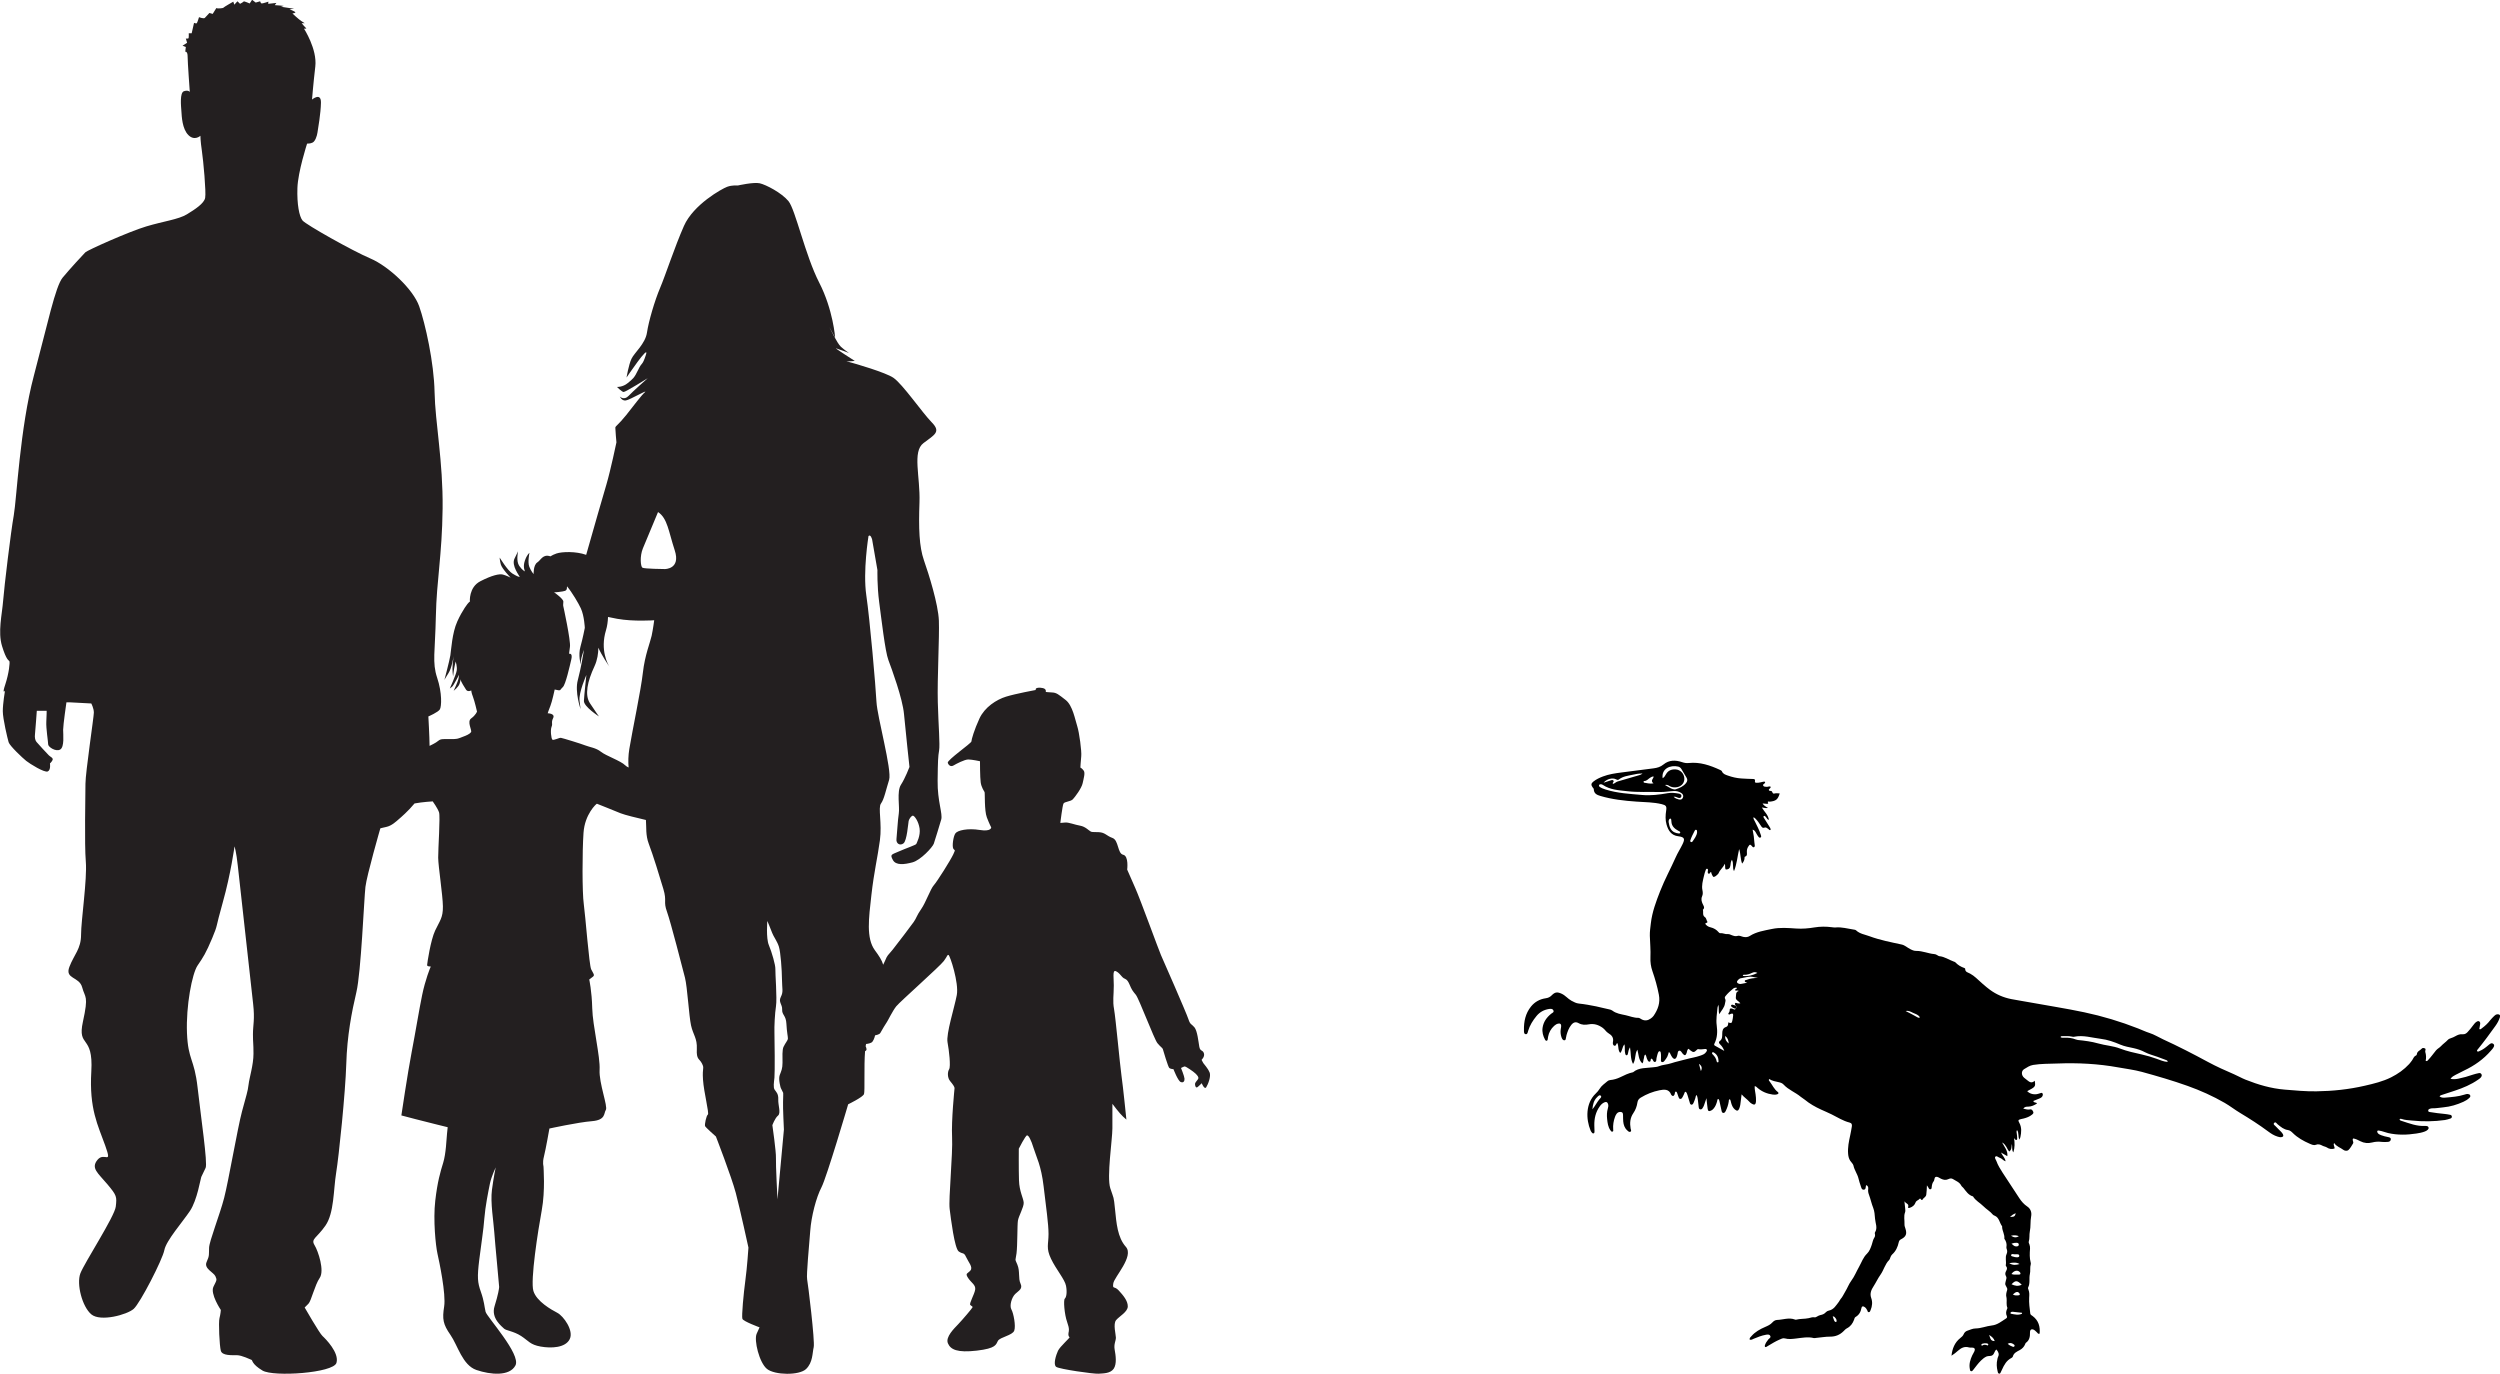
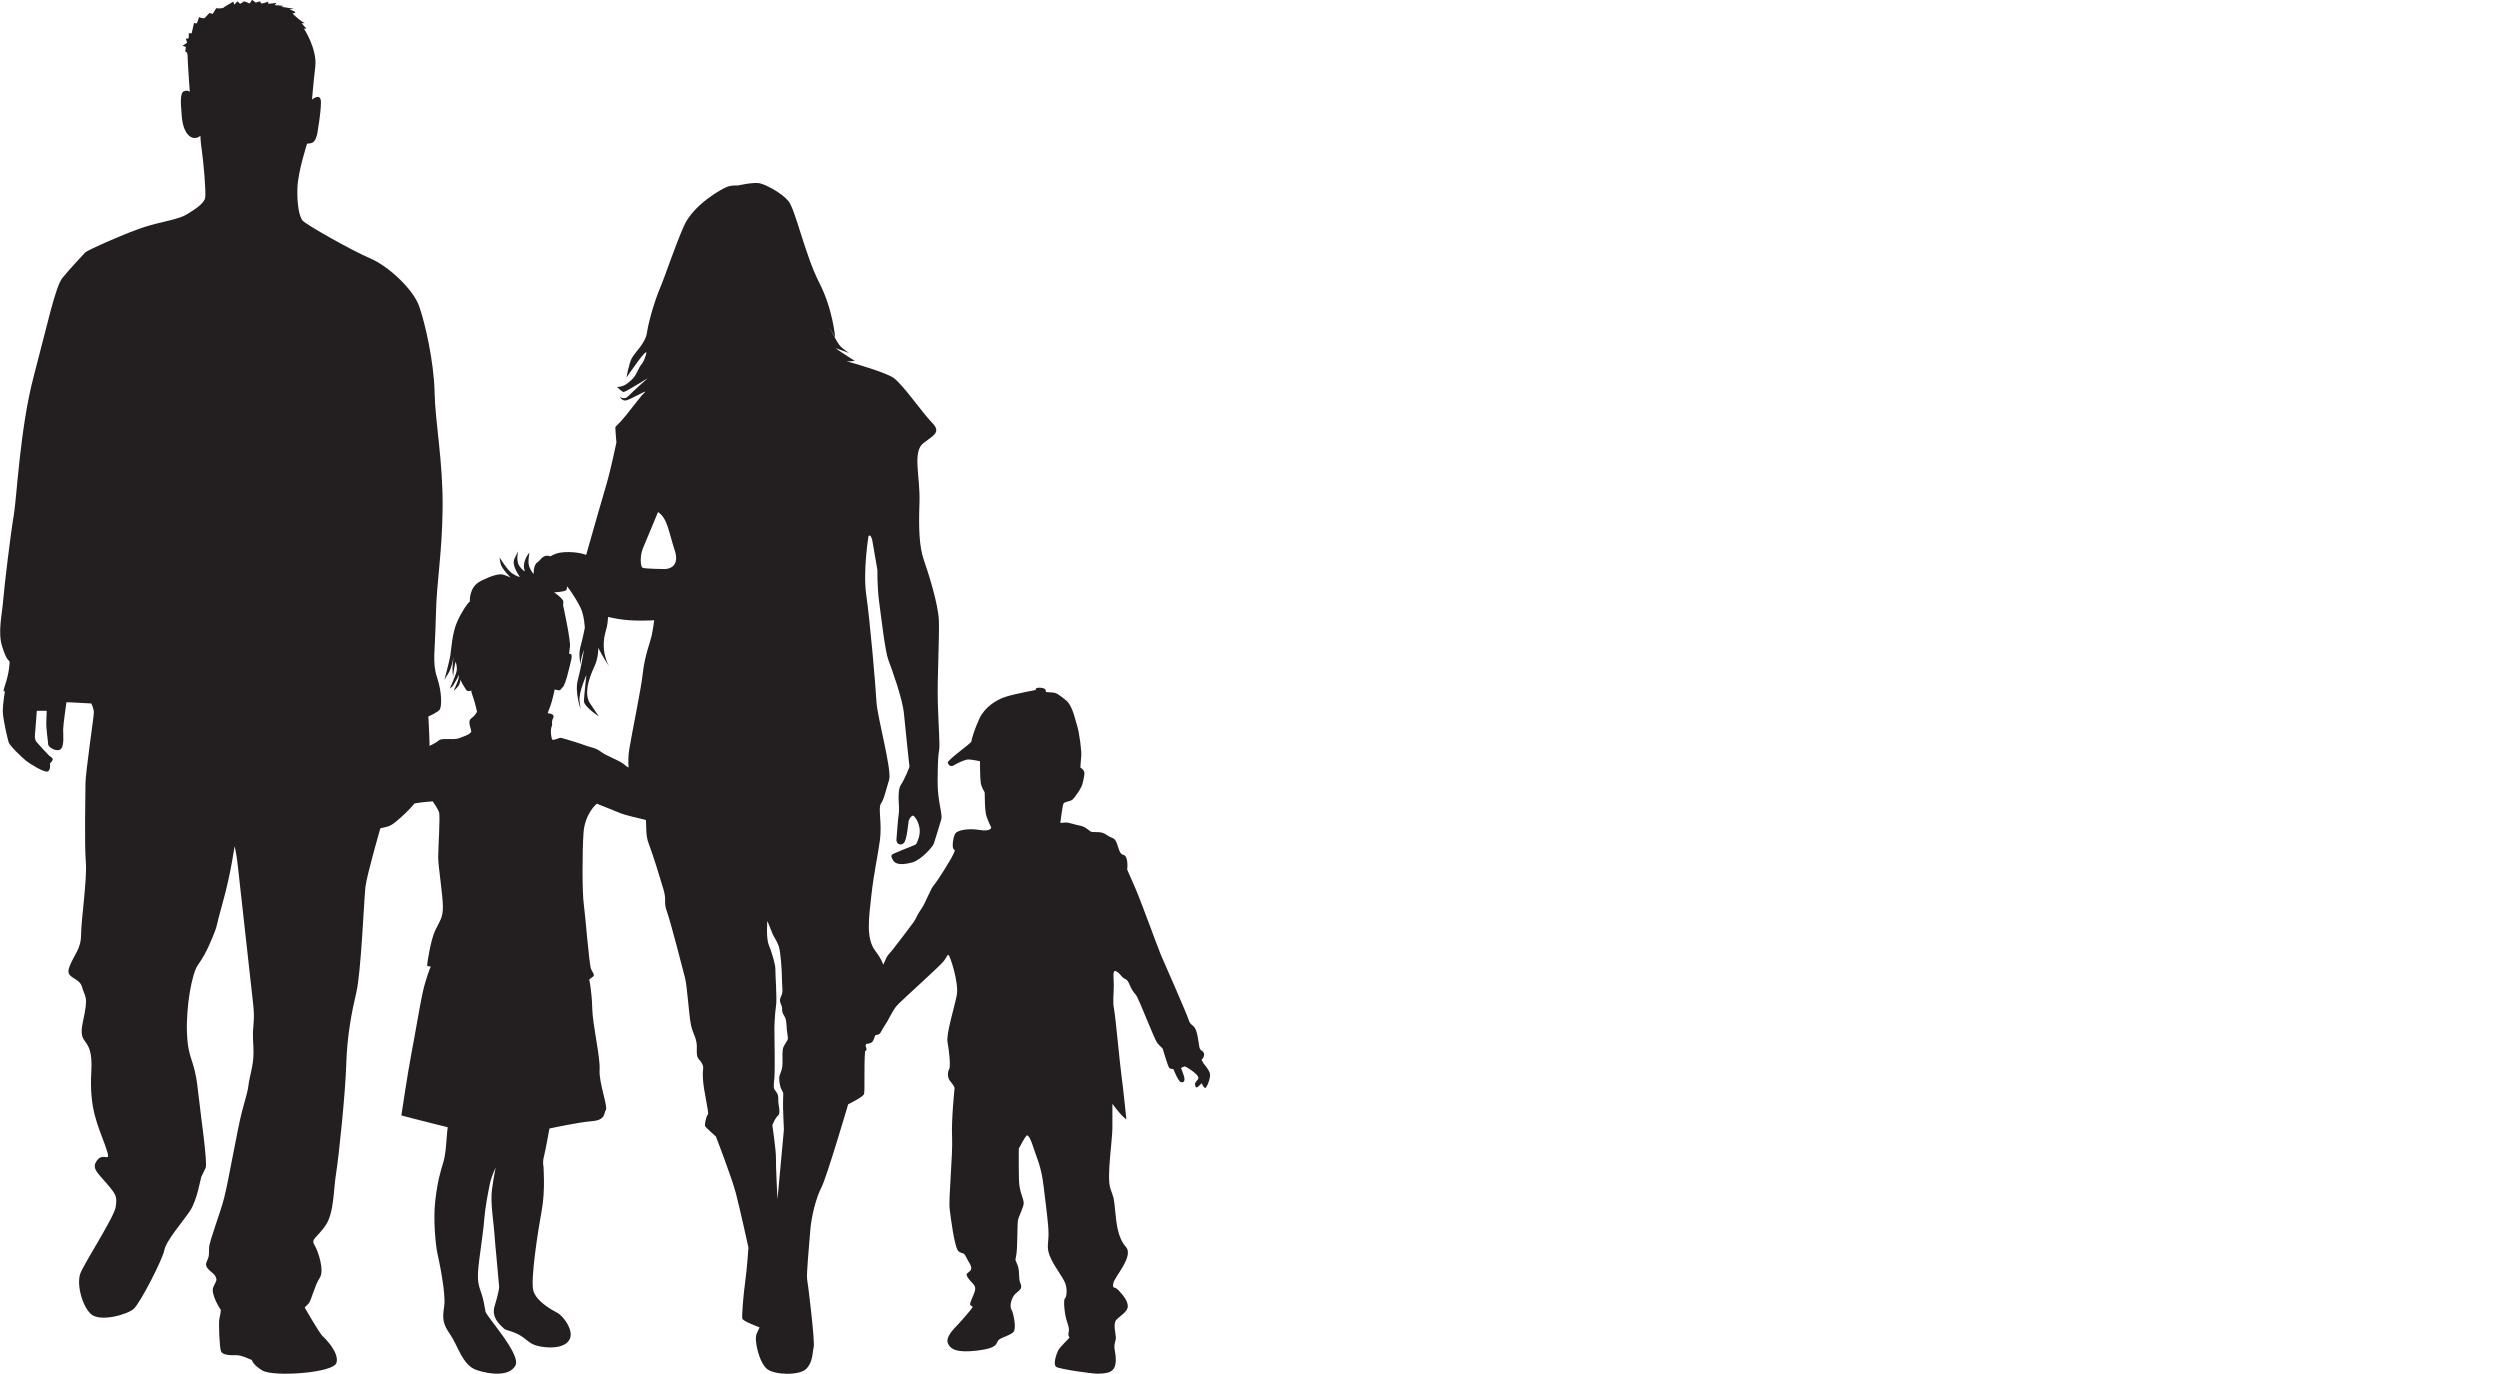
<svg xmlns="http://www.w3.org/2000/svg" id="Layer_2" viewBox="0 0 699.89 384.6">
  <defs>
    <style>.cls-1{fill:#231f20;}</style>
  </defs>
  <g id="Layer_1-2">
    <g>
      <g>
-         <path class="cls-1" d="M170.6,186.62s.04,.06,.04,.07c.03,.03,0,0-.04-.07Z" />
        <path class="cls-1" d="M338.6,300.18c-.49-1.18-1.47-2.16-1.72-2.55-.24-.39-.49-.93-.49-.93,0,0,.98-.88,.64-1.86-.34-.98-1.03-.44-1.28-1.81-.24-1.37-.54-4.46-1.37-5.44-.84-.98-1.17-.69-1.67-2.25-.49-1.57-7.1-16.66-7.7-17.98-.59-1.32-5.73-15.48-7.15-18.67-1.42-3.18-2.3-5.24-2.3-5.24,0,0,.49-3.82-1.13-4.16-1.61-.35-1.22-4.07-2.99-4.7-1.76-.64-2.01-1.52-3.82-1.62-1.81-.1-1.81,.05-2.3-.2-.49-.25-1.47-1.37-2.94-1.62-1.47-.25-3.23-.98-4.17-.88-.93,.1-1.37,.1-1.37,.1,0,0,.59-4.8,.88-5.39,.29-.59,2.01-.54,2.64-1.23,.64-.69,2.45-3.09,2.74-4.51,.3-1.42,.74-2.84,.3-3.48-.45-.64-.94-.88-.94-.88,0,0,.1-1.86,.24-3.18,.15-1.32-.54-6.61-1.13-8.43-.59-1.81-1.27-5.78-3.23-7.3-1.96-1.52-2.55-2.06-3.77-2.11-1.22-.05-1.81-.15-1.81-.15,0,0,.3-.83-.83-1.08-1.13-.25-1.91-.05-1.96,.25l-.04,.29s-5.59,1.03-8.28,1.86c-2.69,.83-5.98,2.94-7.45,6.12-1.47,3.18-2.25,5.93-2.25,6.42s-6.86,5.24-6.62,5.98c.24,.74,.88,1.18,1.62,.74,.74-.44,3.08-1.67,4.12-1.67s3.28,.49,3.28,.49c0,0,0,4.55,.2,5.93,.19,1.37,.93,2.4,1.08,2.69,.15,.3-.09,5.19,.64,7.1,.73,1.91,1.22,2.79,1.22,2.79,0,0,.1,1.27-3.23,.73-3.34-.54-6.22,.1-6.81,.98-.59,.88-.93,3.52-.59,4.21,.34,.69,.79,0,0,1.67-.79,1.67-4.51,7.59-5.44,8.62-.93,1.03-2.25,4.85-3.52,6.66-1.28,1.81-1.33,2.55-2.11,3.63-.79,1.08-4.46,5.98-5.88,7.74-1.42,1.76-1.42,1.37-2.15,3.14-.14,.34-.32,.71-.51,1.08-.35-1.25-1.2-2.53-2.31-4.03-2.5-3.39-1.72-8.98-.99-15.48,.73-6.5,1.74-10.54,2.38-15.31,.65-4.78-.57-9.12,.3-10.31,.89-1.18,1.42-3.92,2.28-6.63,.84-2.72-3.33-17.64-3.54-21.84-.21-4.2-1.84-22.98-2.84-29.78-1-6.79,.61-16.63,.61-16.63,.6-.63,1.01,.95,1.01,.95l1.49,8.58s-.11,4.39,.48,8.91c.61,4.53,1.67,13.88,2.59,16.28,.9,2.39,3.97,10.72,4.37,15.13,.4,4.41,1.53,14.79,1.53,14.79,0,0-1.17,3.11-2.39,4.99-1.22,1.89-.3,6.22-.6,8.05-.3,1.82-.49,5.8-.65,7.12-.17,1.32,1.02,1.99,1.98,1.22,.96-.77,1.3-5.65,1.43-6.27,.14-.6,.79-1.49,1.2-1.47,.41,.02,1.55,1.51,1.86,3.57,.3,2.06-.81,4.05-.92,4.34-.12,.3-2.82,1.19-4.92,2.12-2.09,.92-2.48,.79-1.64,2.37,.84,1.57,3.2,1.28,5.48,.67,2.28-.6,5.62-4.22,5.98-5.23,.36-1,1.58-5.13,2.07-6.74,.49-1.61-1.08-5.16-1-10.88,.07-5.71,.12-6.74,.41-8.46,.29-1.72-.18-6.85-.36-13.51-.18-6.65,.48-18.27,.3-22.87-.18-4.61-2.83-13.02-4.18-16.87-1.34-3.85-1.51-8.97-1.25-16.21,.25-7.24-2.07-14.2,1.11-16.6,3.18-2.4,4.95-3.13,2.33-5.81-2.64-2.68-8.16-10.72-10.74-12.48-2.1-1.45-10.51-3.94-13.12-4.62,.96,.06,2.31-.1,2.31-.1,0,0-5.75-3.66-5.25-3.53,.5,.13,3.62,1.3,3.62,1.3,0,0-1.19-.77-2.26-1.74-1.08-.98-3.21-5.47-3.21-5.47l1.6,2.94s-.54-7.79-4.47-15.44c-3.92-7.65-6.66-20.46-8.6-22.8-1.93-2.34-6.31-4.6-8.03-4.99-1.72-.39-6.16,.62-6.16,.62,0,0-1.53-.17-2.99,.37-1.45,.54-9.43,4.95-12.08,10.95-2.65,6-5.18,13.85-6.68,17.36-1.49,3.5-3.21,9.35-3.67,12.49-.46,3.15-3.55,5.65-4.34,7.35-.8,1.7-1.38,5.24-1.38,5.24,0,0,6.51-9.69,5.43-6.37-1.09,3.31-1.02,1.78-2.15,4.18-1.14,2.4-1.56,2.59-2.94,3.74-1.38,1.17-3.02,1.09-3.02,1.09,0,0,1.37,1.39,1.87,1.41,.51,.02,6.74-3.86,6.74-3.86,0,0-4.07,3.58-5.36,4.95-1.29,1.36-2.46,.18-2.46,.18,0,0,.54,1.26,1.68,1.1,1.14-.15,6.39-3.27,5.33-2.29-1.07,.97-2.94,3.53-5.22,6.39-2.29,2.85-3.01,3.02-3.04,3.53-.02,.51,.31,4.1,.31,4.1,0,0-1.6,7.69-2.81,11.81-.83,2.79-3.5,12.03-5.66,19.68-2.89-1.04-6.8-.89-8.31-.38-.68,.23-1.24,.51-1.7,.8-2.11-.73-2.65,1.03-3.66,1.69-1.16,.76-1.04,3.28-1.04,3.28,0,0-.72-.78-1.22-2.08-.5-1.31,.05-3.86,.05-3.86,0,0-.68,.41-1.29,2.2-.62,1.79,.04,2.98,.04,2.98,0,0-.67-.2-1.6-1.53-.92-1.33-.38-3.84-.35-4.02,.03-.18,0,0-.98,1.97-.97,1.97,1.47,4.95,1.45,5.09-.02,.14-.83-.13-2.11-.95-1.29-.82-3.5-4.43-3.5-4.43,0,0,0,.66,.31,1.89,.32,1.23,2.76,3.74,2.76,3.74,0,0-1.18-.61-2.17-.87-1-.25-3,.18-6.3,1.87-3.29,1.69-2.94,5.71-2.94,5.71l-.26,.19c-.27,.2-1.81,2.16-3.27,5.38-1.45,3.21-1.7,8.03-1.93,9.46-.22,1.43-1.67,6.9-1.67,6.9,0,0,.22-.48,1.16-1.94,.9-1.39,1.38-4.48,1.42-4.75,0,.1-.08,.59-.25,2.2-.21,1.86,.11,3.46,.11,3.46l.14-1.21c.15-1.2,.57-2.93,.57-2.93,0,0,.45,1.35,.31,2.46-.13,1.11-1.95,5.11-1.95,5.11,0,0,.21-.15,.65-.51,.44-.36,1.96-3.37,1.96-3.37,0,0-.1,.64-.2,1.24-.1,.6-1.33,3.28-1.33,3.28,0,0,1.3-1.02,1.63-1.91,.32-.89,.27-1.37,.27-1.37l.09,.34c.09,.35,1.01,1.96,1.5,2.65,.51,.7,1.44,.18,1.44,.18,0,0,0,.57,.47,1.77,.47,1.21,1.14,4.15,1.14,4.15,0,0-.35,.98-1.63,1.91-1.28,.93,.32,3.35-.05,3.86-.36,.51-1.28,.93-2.38,1.32-1.09,.39-1.15,.67-3.87,.61-2.73-.06-2.28,.11-3.55,.94-.36,.24-1.02,.58-1.8,.96-.02-2.66-.34-8.24-.34-8.24,0,0,2.76-1.18,3.23-1.99,.46-.82,.66-4.55-.77-8.84-1.43-4.3-.57-7.22-.36-17.23,.2-10.03,1.73-16.93,1.89-30.13,.15-13.19-2.1-24.24-2.25-32.57-.16-8.33-2.61-19.23-4.3-24.04-1.68-4.8-8.6-11.25-13.65-13.4-5.06-2.15-18.11-9.51-19.02-10.64-.92-1.13-1.58-4.55-1.43-9.1,.15-4.55,2.71-12.43,2.71-12.43,0,0,.92,.05,1.58-.31,.67-.36,1.18-1.74,1.33-2.81,.16-1.07,.92-5.32,.97-8.34,.05-3.01-2.5-.87-2.5-.87,0,0,.35-4.4,.92-9.26,.56-4.86-3.17-10.59-3.17-10.59,0,0,.82,.05,.62-.1-.21-.15-1.28-1.43-1.28-1.43h.86s-.26-.15-.97-.61c-.71-.46-2.46-2.1-2.46-2.1,0,0,.92-.16,.82-.36-.1-.21-1.63-.82-1.63-.82l1.28-.15-3.68-.56s.87-.2,.72-.25c-.15-.05-2.46-.2-2.46-.2l.46-.62-2.3,.25,.05-.61s-1.64,.56-1.9,.51c-.25-.05-.41-.61-.41-.61l-1.23,.36-1.02-.77-.67,1.02s-1.63-.72-1.68-.56c-.05,.15-1.02,.66-1.02,.66l-.72-.71s-.77,.77-.81,.92c-.06,.15-.36-.82-.36-.82,0,0-2.71,1.54-2.76,1.69-.05,.15-1.43,.26-1.58,.21-.16-.05-.41-.1-.41-.1l-1.02,1.63-.92-.26s-.97,1.07-1.28,1.38c-.3,.31-1.63-.2-1.63-.2,0,0-.46,1.53-.62,1.69-.15,.15-.77-.1-.77-.1l-.66,2.91h-.82s.06,1.33-.1,1.43c-.16,.1-.72,.05-.72,.05l.36,1.18-1.28,.82,.92,.36-.16,1.33s.66-.2,.66,1.33,.61,9.92,.61,9.92c0,0-.41-.61-1.63-.2-1.23,.41-.82,4.19-.72,5.63,.1,1.43,.21,4.91,1.95,6.65,1.74,1.74,3.37,.2,3.37,.2,0,0,0,1.43,.41,4.19,.41,2.76,1.23,11.66,.92,13.2-.3,1.54-2.76,3.17-5.11,4.6-2.35,1.43-6.54,1.94-11.35,3.38-4.81,1.43-16.47,6.65-17.08,7.26-.62,.61-4.29,4.6-6.34,7.06-2.05,2.46-4.2,12.89-8.08,27.51-3.89,14.62-4.8,34.47-5.62,39.07-.82,4.6-2.66,19.84-2.97,23.83-.31,3.99-1.53,8.8-.31,12.78,1.23,3.99,1.84,3.89,2.05,4.2,.2,.31-.11,3.37-1.12,6.44-1.03,3.07-.11,1.84-.11,1.84,0,0-.61,3.58-.61,5.73s1.33,7.67,1.63,8.69c.31,1.02,3.89,4.4,4.92,5.22,1.02,.82,5.12,3.37,6.03,2.96,.92-.41,.62-2.25,.62-2.25,0,0,.41-.31,.72-.92,.3-.61-.62-.92-1.02-1.33-.42-.41-3.07-3.27-3.48-3.78-.41-.51-.51-1.33-.41-2.15,.1-.82,.51-6.55,.51-6.55h2.76s0,1.23-.1,3.07c-.1,1.84,.52,5.63,.52,6.34s2.15,2.15,3.37,1.43c1.22-.72,.82-4.19,.82-5.53s.92-7.67,.92-7.67h1.13l5.83,.31s.72,1.33,.72,2.55-2.35,16.77-2.35,19.94-.31,16.87,.1,21.79c.41,4.91-1.33,16.47-1.33,20.46s-1.94,5.52-3.27,9c-1.33,3.48,2.76,2.66,3.58,5.73,.82,3.07,1.85,2.15,.21,9.62-1.63,7.47,2.97,3.37,2.35,13.91-.62,10.53,1.84,15.03,3.89,20.76,2.04,5.73-.21,1.64-2.15,3.99-1.94,2.35,.1,3.68,2.76,6.85,2.66,3.17,2.66,3.48,2.35,6.24-.3,2.76-8.79,15.75-9.92,18.72-1.12,2.97,.51,9.31,3.07,11.46,2.56,2.15,10.02,.1,11.86-1.53,1.84-1.64,8.08-13.81,8.59-16.47,.51-2.66,5.11-7.87,7.16-10.94,2.05-3.07,2.97-9.1,3.17-9.52,.2-.41,.61-1.32,1.22-2.55,.61-1.23-1.33-14.32-2.25-22.5-.92-8.18-2.66-7.57-2.97-15.24-.3-7.67,1.44-16.67,2.97-18.92,1.54-2.25,2.35-3.48,4.1-7.67,1.73-4.19,.71-2.05,2.96-10.02,2.25-7.98,3.28-15.65,3.28-15.65,0,0,.51,1.53,.92,5.42,.41,3.89,3.78,34.27,4.29,38.66,.51,4.4-.05,5.9-.05,8.51s.15,2.3,.15,5.45-1.15,6.67-1.38,8.67c-.23,1.99-.62,2.91-1.84,7.52-1.23,4.61-3.76,19.41-4.99,24.17-1.23,4.76-4.14,12.04-4.22,13.96-.08,1.92,.16,2.15-.69,3.99-.84,1.84,2,2.92,2.46,3.99,.45,1.08,.45,.92-.54,2.92-1,1.99,2.06,6.52,2.06,6.52,0,0-.07,1.15-.38,2.3-.31,1.15,0,7.74,.38,9.13,.39,1.38,2.99,1.23,4.45,1.23s3.84,1.23,4.14,1.31c.31,.07,0,1.15,3.07,2.99,3.07,1.84,19.87,.69,20.71-2.15,.84-2.83-3.07-6.75-3.91-7.52-.85-.76-4.99-7.98-4.99-7.98,0,0,.31-.31,1.07-1.07,.77-.77,1.77-5.22,3.14-7.21,1.38-1.99-.38-7.44-1.46-9.2-1.07-1.76,.62-1.92,3.07-5.45,2.45-3.53,2.23-10.05,2.99-14.73,.77-4.68,2.61-22.63,2.84-30.53,.23-7.9,1.53-14.57,2.83-20.09,1.31-5.52,2.15-26.16,2.53-29.46,.39-3.3,4.17-16.39,4.17-16.39,0,0,.2-.1,1.68-.41,1.49-.3,2.82-1.58,3.53-2.2,.47-.4,2.61-2.22,4.37-4.37,2.25-.42,5.09-.58,5.09-.58,0,0,1.39,1.92,1.77,3.07,.38,1.15-.26,10.2-.24,12.7,.03,2.5,1.27,10.39,1.32,13.61,.05,3.22-.89,4.06-2.17,6.78-1.28,2.72-2.21,9.08-2.25,9.64-.04,.56,1.13,.32,1.01,.49-.12,.17-1.54,3.72-2.4,7.92-.87,4.2-1.81,10.14-2.95,16.05-1.13,5.9-2.87,17.66-2.87,17.66,0,0,.27,.09,4.08,1.07,3.81,.99,8.89,2.23,8.89,2.23l-.18,1.72c-.17,1.72-.29,5.66-1.08,8.23-.79,2.56-1.6,5.27-2.22,10.64-.62,5.38,.12,12.57,.61,14.77,.5,2.2,2.43,11.34,1.88,14.84-.56,3.5-.32,4.95,1.75,7.92,2.07,2.97,3.36,8.51,7.3,9.85,3.94,1.34,9.29,1.82,10.91-1.28,1.63-3.09-8.02-13.6-8.36-15.02-.34-1.43-.38-2.94-1.32-5.59-.95-2.66-1.05-4.04-.45-8.99,.61-4.96,1.17-8.17,1.42-11.53,.26-3.36,1.13-7.65,1.55-9.71,.42-2.05,1.63-4.6,1.63-4.6,0,0-.59,2.78-1.05,6.3-.47,3.51,.46,8.9,.65,11.81,.2,2.91,1.38,14.99,1.37,15.37-.02,.38-.24,2.04-1.29,5.41-1.06,3.37,2.11,5.67,2.64,6.23,.52,.56,2.71,.72,4.81,2.09,2.1,1.37,2.49,2.42,5.47,2.95,2.99,.53,6.89,.35,8.11-2.05,1.24-2.4-1.74-6.51-3.44-7.39-1.7-.89-5.81-3.19-6.71-6.12-.9-2.93,1.29-16.92,2.33-22.56,1.04-5.64,.47-12.05,.5-12.24,.03-.18-.37-.91,.13-2.9,.51-2,1.52-7.78,1.52-7.78,0,0,7.98-1.75,11.9-2.06,3.92-.32,3.28-2.21,3.9-3.15,.62-.94-1.96-7.53-1.75-11.23,.21-3.69-1.94-12.34-2.06-17.22-.12-4.87-.84-8.06-.84-8.06,0,0,.53-.39,1.07-.82,.54-.43,.04-.89-.52-2.02-.58-1.13-1.63-15.17-2.08-18.31-.45-3.14-.44-14.7-.07-19.93,.36-5.23,3.61-8.15,3.75-8.13,.14,.02,4.83,1.95,6.61,2.66,1.21,.49,4.78,1.35,7.11,1.89,.16,2.12-.11,4.26,.79,6.64,1.19,3.12,3.04,9.14,4.09,12.67,1.05,3.53-.07,3.37,1.02,6.39,1.08,3.02,4.33,15.75,5.03,18.44,.68,2.69,1.11,10.68,1.7,13.37,.59,2.68,1.76,3.56,1.62,6.61-.15,3.06,.7,2.59,1.44,4.06,.74,1.47,.05,.92,.29,4.52,.24,3.58,1.79,9.48,1.36,9.77-.43,.28-.96,2.82-.78,3.23,.19,.42,3.03,2.91,3.03,2.91,0,0,4.36,11.25,5.57,15.81,1.2,4.56,3.54,15.29,3.54,15.29,0,0-.37,5.61-.86,9.15-.48,3.56-1.1,10.08-.83,10.8,.27,.72,4.8,2.38,4.8,2.38l-.81,1.79c-.8,1.8,.73,8.11,2.89,9.85,2.16,1.75,9.01,1.87,10.94,.03,1.93-1.85,1.75-4.51,2.14-6.12,.38-1.62-1.59-17.77-1.84-19-.24-1.24,.56-9.48,.87-13.55,.29-4.07,1.68-9.42,3.15-12.21,1.45-2.78,7.47-23.24,7.47-23.24,0,0,4.07-1.95,4.43-2.85,.29-.76-.04-7.91,.3-12.03,.26-.09,.41-.26,.41-.54,0-.21-.12-.54-.25-.83,.03-.21,.07-.4,.11-.58,0-.01,0-.03,.01-.05,.54-.06,1.45-.21,1.79-.65,.5-.64,.74-1.77,.74-1.77,0,0,1.23-.19,1.47-.68,.24-.49,1.72-2.94,1.86-3.09,.15-.15,1.57-3.09,2.59-4.36,1.03-1.28,12.25-11.22,13.33-12.69,1.08-1.47,.93-1.81,1.32-1.67,.39,.15,2.94,7.79,2.3,11.22-.64,3.43-3.04,10.88-2.59,13.23,.44,2.35,.93,6.76,.44,7.54-.49,.78-.49,2.4,.3,3.33,.78,.93,1.25,1.63,1.22,1.96-.02,.34-.92,8.97-.69,13.67,.25,4.7-1.03,17.39-.68,20.13,.34,2.74,1.37,11.07,2.54,11.91,1.17,.83,1.42,.14,2.06,1.56,.64,1.42,2.01,2.84,1.22,3.77-.78,.93-1.56,.69-.68,2.06,.88,1.37,2.21,1.96,2.01,3.28-.19,1.32-1.76,3.92-1.37,4.31,.39,.39,.68,.39,.64,.64-.05,.24-2.89,3.58-4.02,4.75-1.12,1.18-3.62,3.57-2.89,5.34,.74,1.76,2.59,2.69,8.08,2.06,5.49-.64,5.35-1.71,5.93-2.75,.59-1.03,4.07-1.52,4.56-2.84,.49-1.32-.2-4.9-.79-5.93-.59-1.03,.05-3.38,1.08-4.36,1.03-.98,2.15-1.42,1.47-2.89-.69-1.47-.1-3.43-.88-5.29-.78-1.86-.54-.88-.24-3.18,.29-2.3,.19-7.89,.39-9.16,.2-1.27,1.67-3.77,1.62-5-.05-1.23-1.23-3.14-1.32-6.27-.1-3.14-.05-8.87-.05-8.87,0,0,1.86-3.68,2.3-3.72,.44-.05,1.13,1.23,1.86,3.62,.73,2.4,2.11,4.8,2.79,10.68,.69,5.88,1.37,10.43,1.37,13.32s-.74,3.92,.69,6.91c1.42,2.99,3.87,5.78,4.21,7.59,.34,1.82,.1,3.19-.34,3.58-.44,.39-.1,4.46,.64,6.52,.74,2.06,.49,2.5,.39,3.08-.1,.59,.05,1.08,.29,1.18,.25,.1-2.69,2.64-3.23,3.82-.54,1.17-1.42,3.87-.49,4.51,.93,.64,10.49,2.01,11.85,1.91,1.37-.1,3.28-.05,4.22-1.37,.93-1.33,.58-3.77,.29-5.34-.29-1.57,.34-2.5,.34-3.38s-.83-3.82,.05-4.9c.88-1.08,3.28-2.3,3.28-3.87s-1.28-3.08-2.55-4.46c-1.27-1.37-1.76-.2-1.51-1.96,.24-1.77,5.88-7.6,3.52-10.24-2.35-2.65-2.64-6.66-3.03-10.48-.39-3.82-.3-2.79-1.33-5.93-1.03-3.14,.59-13.62,.59-16.76v-6.86s2.05,2.75,2.99,3.58l.93,.83s-.93-9.21-1.38-12.34c-.44-3.13-1.63-16.15-2.07-18.55-.44-2.4-.08-3.84-.08-6.68s-.54-4.95,1.17-3.63c.61,.47,1.18,1.37,1.62,1.62,.44,.24,.98,.24,1.62,1.76,.64,1.52,.88,1.81,1.77,2.89,.88,1.08,5.14,12.44,6.03,13.52,.88,1.08,1.42,1.32,1.52,1.67,.09,.34,1.47,5,1.81,5.29,.34,.29,1.17,.34,1.17,.34,0,0,1.23,3.23,2.01,3.58,.78,.34,1.13-.25,1.08-.93-.04-.68-.98-2.99-.98-2.99,0,0,.83-.44,1.08-.44s2.4,1.42,2.99,2.01c.59,.59,.88,.98,.78,1.37-.1,.39-.93,1.03-.93,1.56s.24,1.13,.64,.89c.39-.25,1.23-1.13,1.23-1.13,0,0,.78,1.91,1.27,1.13,.49-.78,1.42-3.04,.93-4.21ZM179.96,153.57c.88-2.18,4.26-10.22,4.26-10.22,2.66,1.75,2.94,5.44,4.68,10.73,1.73,5.3-2.79,5.23-2.79,5.23,0,0-5.74-.05-6.26-.38-.52-.33-.77-3.18,.11-5.36Zm-11.7,56.91c-1.38-1.12-3.19-1.31-4.39-1.79-1.2-.48-6.37-2.06-6.84-2.13-.46-.07-2.06,.8-2.39,.51-.33-.29-.61-2.69-.22-3.62,.39-.93-.2-1.12,.44-2.43,.63-1.31-1.53-1.33-1.53-1.33,0,0,.3-.99,.76-2.09,.46-1.11,1.2-4.57,1.2-4.57l.87,.18c.87,.19,.64-.18,1.41-.86,.77-.68,1.92-5.83,2.37-7.74,.45-1.91-.6-1.56-.6-1.56,0,0-.05-.25,.22-1.95,.27-1.7-1.89-11.53-1.89-11.53,0,0-.04-.34,.04-1.12,.08-.79-2.6-2.64-2.6-2.64,0,0,.46,.07,2.36-.23,1.15-.19,1.25-.4,1.27-1.44,1.46,1.76,3.22,4.76,3.87,6.17,.98,2.14,1.11,5.47,1.11,5.47,0,0-.56,2.93-1.22,5.28-.67,2.35,.06,4.92,.06,4.92l.06-.94c.06-.93,.91-3.34,.85-2.98-.06,.36-.8,4.97-1.7,8.31-.92,3.34,.77,8.15,.77,8.15l-.29-2.31c-.29-2.31,1.91-7.24,1.91-7.24,0,0-.62,5.66-.69,7.25-.06,1.59,4.21,4.35,4.21,4.35,0,0-1-1.38-2.52-3.7-1.52-2.32-.73-6.06,1.28-10.37,.81-1.74,1.07-3.66,1.07-5.17,.97,2.18,2.75,4.8,3.1,5.3-.42-.64-2.66-4.61-.96-10.19,.35-1.15,.52-2.41,.57-3.72,.9,.2,1.76,.37,2.53,.51,4.66,.84,10.4,.41,10.4,.41,0,0-.33,2.54-.72,4.35-.39,1.82-1.9,5.42-2.45,10.31-.54,4.88-2.93,16.11-3.8,21.38-.3,1.84-.34,3.62-.19,5.19-.36-.16-.69-.35-.96-.62-1.22-1.24-5.38-2.66-6.76-3.77Zm51.11,82.53c-.44,.98-.29,2.82-.3,4.51,0,1.68-.34,2.28-.79,3.48-.43,1.21,.29,3.55,.29,3.55l.69,1.41s.03,1.07-.04,2.53c-.07,1.45,.24,7.75,.24,7.75l-1.8,19.53s-.51-9.91-.43-11.6c.08-1.68-1-9.17-1-9.17,0,0,.7-1.96,1.58-2.68,.88-.73,0-2.91,.07-4.51,.08-1.62-.59-2.11-1.01-2.74-.44-.63-.2-2.08-.06-3.37,.14-1.3,.06-10.81,0-12.57-.06-1.77,.11-5.36,.44-7.49,.33-2.13-.24-9.29-.18-10.36,.05-1.07-.99-4.72-1.82-6.68-.83-1.96-.43-6.77-.43-6.77,0,0,1.03,2.43,1.36,3.36,.33,.93,1.43,2.37,1.88,3.85,.47,1.48,.84,6.48,.86,9.16,.02,2.69,.45,3.39-.32,4.89-.75,1.51,.44,2.02,.37,3.55-.07,1.53,1.08,1.59,1.19,3.96,.12,2.39,.44,3.62,.42,4.16-.03,.54-.75,1.27-1.18,2.24Z" />
      </g>
      <g>
-         <path d="M558.84,377.85c-.5,.45-.51,1.15-1,1.52-.52,.4-1.17,.14-1.73,.4-.59,.28-1.07,.68-1.53,1.13-.81,.79-1.45,1.71-2.15,2.59-.16,.2-.32,.46-.63,.38-.32-.08-.29-.4-.34-.65-.26-1.35,.13-2.59,.69-3.8,.19-.41,.47-.78,.63-1.19,.24-.63-.04-.97-.74-.97-.26,0-.54,.05-.78-.03-1.23-.38-2.19,.1-3.08,.89-.58,.51-1.17,1-1.85,1.42,.22-1.97,.89-3.7,2.47-4.95,.39-.31,.74-.59,.94-1.07,.19-.47,.55-.82,1.03-.98,.74-.25,1.5-.62,2.26-.63,1.6-.01,3.05-.67,4.62-.84,1.5-.15,2.73-1.17,3.99-1.98,.26-.17,.3-.41,.17-.69-.29-.62-.22-1.24,.04-1.85,.06-.14,.17-.32,.13-.42-.39-.9-.11-1.85-.23-2.76,0-.04-.02-.07-.03-.11-.21-.72-.03-1.4,.19-2.09,.24-.74-.72-1.22-.51-1.99,.08-.29,.1-.59,.2-.87,.13-.37,.19-.71-.03-1.07-.27-.46-.21-.95,.04-1.4,.25-.46,.41-.88,.02-1.34-.07-.08-.13-.22-.11-.31,.22-1.02-.23-2.09,.22-3.08,.22-.48,.24-.92,.06-1.4-.06-.17-.13-.38-.1-.55,.17-.86-.05-1.62-.54-2.32-.02-.03-.04-.07-.04-.1,.14-1.14-.58-2.11-.62-3.22,0-.07,.03-.17,0-.22-.76-.95-.77-2.43-2.1-2.97-.17-.07-.37-.14-.48-.28-.77-.94-1.84-1.53-2.67-2.37-.94-.95-2.2-1.55-2.9-2.74-1.28-.35-1.93-1.42-2.69-2.37-.18-.23-.48-.4-.6-.66-.5-.99-1.51-1.3-2.35-1.84-.4-.25-.83-.16-1.19,.01-.75,.37-1.41,.26-2.13-.09-.46-.22-.95-.65-1.45-.51-.49,.13-.3,.86-.61,1.24-.34,.42-.46,.93-.52,1.46-.03,.29,0,.68-.34,.76-.43,.1-.52-.33-.69-.61-.06-.09-.12-.18-.33-.49-.03,1.02-.08,1.82-.18,2.61-.1,.73-.86,.88-1.09,1.47-.01,.03-.14,.02-.21,.01-.24-.04-.33-.62-.58-.3-.33,.41-.93,.45-1.13,1.03-.26,.75-.85,1.21-1.6,1.47-.24,.08-.58,.07-.49-.18,.29-.76-.28-.96-.7-1.27-.11-.08-.09-.29-.31-.3,.07,.63,.16,1.26,.2,1.89,.03,.37,.1,.79-.03,1.12-.42,1.1-.11,2.22-.16,3.33-.02,.43,.12,.81,.25,1.2,.5,1.51,.19,2.3-1.22,3.02-.38,.19-.55,.44-.64,.84-.28,1.31-.81,2.49-1.83,3.4-.23,.21-.37,.47-.48,.75-.11,.28-.18,.61-.38,.81-1.16,1.17-1.5,2.82-2.41,4.1-.74,1.04-1.26,2.19-1.95,3.26-.6,.92-1.12,2-.66,3.27,.41,1.12,.3,2.29-.17,3.4-.1,.23-.18,.55-.47,.58-.35,.05-.37-.31-.47-.53-.18-.39-.42-.71-.78-.94-.42-.28-.75-.2-.84,.3-.19,1.1-.68,1.96-1.67,2.53-.26,.15-.3,.51-.41,.79-.38,1.02-.99,1.85-1.97,2.36-.38,.19-.65,.5-.94,.79-1.03,1.04-2.28,1.56-3.74,1.55-1.35-.01-2.68,.25-4.01,.36-.19,.02-.39,.09-.55,.05-1.67-.43-3.34-.08-4.98,.11-1.09,.13-2.12,.27-3.19-.03-.52-.15-1.03,.14-1.51,.35-1.07,.47-2.06,1.07-3.06,1.67-.19,.12-.38,.24-.58,.35-.14,.07-.3,.12-.4-.04-.05-.08-.06-.22-.04-.32,.18-.67,.57-1.21,1-1.74,.24-.29,.8-.5,.5-1-.27-.46-.77-.36-1.22-.28-1.19,.21-2.3,.66-3.41,1.12-.33,.14-.65,.4-1.11,.24-.11-.47,.27-.72,.51-1,1.04-1.19,2.38-1.93,3.8-2.54,.76-.33,1.5-.65,2.07-1.3,.33-.37,.79-.65,1.27-.67,1.66-.05,3.31-.75,4.98-.13,.1,.04,.23,.09,.33,.06,1.17-.31,2.39-.18,3.55-.43,.55-.12,1.06-.35,1.64-.24,.28,.05,.5-.1,.73-.23,.29-.16,.6-.34,.92-.4,.61-.11,1.12-.33,1.55-.81,.19-.21,.49-.38,.77-.43,1.45-.28,2.07-1.48,2.86-2.49,.18-.23,.28-.54,.48-.76,.56-.61,.85-1.38,1.28-2.05,.63-1.01,1.02-2.16,1.73-3.1,.9-1.21,1.42-2.59,2.15-3.86,.71-1.25,1.14-2.65,2.25-3.71,.66-.63,1.03-1.63,1.33-2.54,.22-.67,.32-1.38,.73-1.98,.15-.23,.21-.47,.17-.75-.03-.22-.12-.5-.02-.66,.81-1.26,.11-2.57,.02-3.81-.08-1.01-.15-2.14-.51-3.04-.48-1.19-.72-2.42-1.16-3.6-.21-.55-.34-1.07-.25-1.64,.08-.5-.04-.88-.49-1.14-.05,.05-.13,.1-.14,.15-.09,.46-.01,1.12-.65,1.13-.58,.01-.66-.63-.82-1.08-.23-.67-.45-1.35-.61-2.04-.3-1.28-1.15-2.34-1.42-3.65-.1-.47-.62-.89-.91-1.35-.38-.59-.52-1.22-.58-1.91-.15-1.78,.21-3.5,.59-5.23,.18-.8,.31-1.62,.45-2.43,.09-.54-.02-.96-.64-1.11-1.81-.45-3.36-1.47-5-2.28-.97-.48-1.98-.9-2.96-1.35-1.64-.75-3.2-1.63-4.59-2.78-.35-.29-.75-.5-1.09-.78-1.52-1.28-3.46-1.96-4.82-3.44-.35-.38-.79-.54-1.28-.65-.94-.22-1.91-.36-2.75-.91-.27,.34,0,.53,.14,.71,.75,.97,1.23,2.15,2.26,2.92,.32,.24,.24,.52-.16,.65-.4,.13-.81,.13-1.22,.08-1.6-.22-3.03-.79-4.27-1.86-.22-.19-.4-.45-.81-.51-.07,.79,.15,1.53,.24,2.28,.08,.63,.16,1.27,.12,1.9-.07,1.07-.42,1.24-1.33,.65-.19-.12-.37-.27-.51-.44-.64-.73-1.49-1.25-2.19-2.09-.08,.64-.18,1.28-.24,1.93-.06,.67-.15,1.35-.39,1.98-.29,.75-.65,.84-1.25,.33-.57-.48-.84-1.13-1.04-1.83-.1-.35-.13-.73-.36-1.05-.38,.12-.29,.43-.32,.66-.14,.94-.44,1.82-.86,2.66-.14,.27-.32,.55-.66,.53-.37-.03-.44-.38-.5-.66-.2-.88-.38-1.76-.58-2.63-.05-.22-.09-.44-.29-.61-.38,.03-.29,.36-.35,.58-.21,.76-.47,1.5-1.01,2.11-.2,.23-.42,.43-.7,.55-.62,.28-.88,.14-.96-.55-.11-.97-.26-1.93-.33-2.92-.23,.68-.45,1.37-.7,2.04-.1,.28-.26,.54-.42,.79-.15,.24-.39,.37-.68,.28-.24-.07-.33-.3-.36-.53-.08-.63-.16-1.26-.22-1.9-.05-.52-.12-1.03-.37-1.58-.31,.25-.25,.58-.35,.83-.15,.38-.23,.79-.42,1.16-.16,.32-.28,.8-.74,.72-.35-.06-.39-.51-.49-.83-.19-.61-.36-1.22-.55-1.83-.11-.35-.23-.7-.49-.96-.4,.07-.35,.4-.46,.61-.16,.3-.27,.62-.44,.9-.15,.25-.31,.56-.68,.5-.3-.05-.38-.33-.47-.58-.1-.28-.18-.57-.29-.85-.09-.24-.13-.52-.42-.64-.41,.15-.24,.58-.39,.85-.26,.49-.48,.54-.85,.16-.03-.03-.06-.05-.07-.09-.6-1.69-2.02-1.52-3.28-1.27-1.86,.37-3.63,1.07-5.27,2.07-.52,.32-.82,.73-.91,1.33-.16,1.09-.54,2.12-1.16,3.02-.91,1.33-1.01,2.77-.75,4.3,.05,.3,.34,.7-.08,.9-.34,.16-.63-.16-.87-.39-.74-.67-1.03-1.55-1.12-2.51-.05-.52-.03-1.05-.05-1.57-.02-.41,.04-.91-.46-1.04-.48-.13-.98,.01-1.31,.43-.2,.26-.36,.57-.47,.88-.42,1.14-.61,2.31-.52,3.53,.02,.22,.1,.49-.14,.61-.32,.15-.48-.14-.62-.34-.69-.95-.82-2.08-.94-3.2-.1-.97-.08-1.95,.2-2.9,.12-.4,.2-.8,.08-1.22-.17-.57-.46-.75-1-.53-.57,.23-1,.65-1.35,1.15-1.14,1.59-1.55,3.39-1.51,5.31,.01,.56,.04,1.12,.05,1.69,0,.22,0,.48-.27,.55-.26,.06-.41-.14-.54-.32-.11-.15-.22-.31-.29-.48-1.32-3.19-1.43-7.63,1.46-10.37,.4-.38,.78-.82,1.07-1.3,.54-.9,1.4-1.45,2.16-2.11,.23-.2,.51-.33,.82-.35,.99-.08,1.96-.39,2.79-.79,1.18-.57,2.32-1.14,3.6-1.4,1.66-1.39,3.74-1.12,5.67-1.39,.51-.07,1.02-.07,1.52-.28,1.11-.45,2.34-.45,3.48-.84,1.37-.46,2.8-.73,4.2-1.13,1.3-.37,2.64-.53,3.91-.99,.64-.23,1.29-.42,1.68-1.04,.12-.19,.29-.37,.19-.61-.11-.26-.37-.24-.58-.22-.59,.06-1.18,.18-1.78,.04-.19-.04-.34,.08-.48,.23-.72,.72-.96,.73-1.75,.13-.18-.14-.33-.3-.53-.47-.46,.3-.39,.8-.54,1.19-.28,.74-.56,.79-1.09,.2-.29-.33-.52-.93-.96-.85-.55,.1-.39,.8-.57,1.22-.06,.14-.08,.29-.13,.43-.31,.79-.76,.86-1.29,.17-.18-.23-.3-.51-.45-.78-.12-.22-.15-.5-.49-.65-.15,.46-.24,.9-.43,1.28-.2,.4-.48,.76-.75,1.12-.18,.24-.42,.49-.75,.39-.38-.11-.28-.48-.27-.77,.01-.64,.05-1.27-.07-1.91-.03-.15-.11-.3-.26-.34-.22-.05-.34,.1-.43,.28-.25,.51-.33,1.07-.48,1.61-.1,.38,.06,.97-.4,1.09-.51,.13-.53-.52-.8-.79-.05-.05-.12-.09-.18-.13-.06,.03-.15,.05-.18,.1-.18,.25,.04,.79-.46,.76-.37-.02-.46-.45-.62-.74-.21-.38-.16-.88-.51-1.28-.43,.38-.28,.88-.44,1.27-.15,.37-.02,.82-.38,1.23-1.09-1.01-1.02-2.43-1.39-3.84-.82,1.24-.37,2.72-1.22,4-.79-1.53-.54-3.06-.85-4.67-.41,.62-.44,1.2-.58,1.75-.05,.21-.1,.48-.38,.48-.28,0-.32-.27-.38-.48-.22-.8-.01-1.64-.2-2.58-.69,.7-.53,1.74-1.2,2.42-.72-.84-.37-1.93-.81-2.77-.07,.03-.11,.04-.13,.06-.22,.26-.25,.84-.74,.66-.38-.14-.43-.66-.36-.99,.26-1.23-.3-1.93-1.3-2.52-.6-.35-.95-1.04-1.54-1.46-1.18-.86-2.45-1.27-3.91-1-.97,.18-1.9,.2-2.83-.32-.83-.47-1.47-.27-2.08,.48-.67,.83-1.03,1.82-1.33,2.83-.05,.18-.05,.38-.11,.55-.12,.33-.01,.89-.46,.92-.51,.04-.71-.47-.86-.9-.24-.72-.3-1.46-.19-2.22,.05-.3,.12-.59,.12-.89,0-.54-.26-.75-.79-.66-.45,.08-.83,.32-1.17,.63-.92,.84-1.49,1.87-1.71,3.09-.04,.22-.05,.45-.09,.67-.03,.19-.11,.38-.31,.42-.21,.03-.35-.12-.44-.29-.56-1.04-.87-2.14-.7-3.34,.24-1.65,1.13-2.9,2.4-3.93,.29-.24,.87-.4,.64-.92-.23-.54-.81-.49-1.29-.41-1.38,.22-2.54,.86-3.44,1.95-1.03,1.26-1.89,2.6-2.35,4.18-.11,.38-.17,.97-.66,.92-.56-.06-.5-.71-.51-1.11-.05-2.41,.41-4.7,1.98-6.64,1.06-1.31,2.46-2.07,4.12-2.31,.67-.1,1.18-.32,1.66-.81,.95-.98,1.6-1,2.81-.45,1.04,.48,1.73,1.41,2.72,1.95,.66,.36,1.34,.72,2.07,.79,1.64,.17,3.25,.47,4.85,.79,1.23,.25,2.46,.61,3.7,.85,.29,.06,.6,.15,.83,.33,1.11,.85,2.42,1.01,3.74,1.3,1.18,.26,2.3,.76,3.55,.73,.3,0,.61,.26,.91,.42,.89,.48,1.74,.35,2.54-.22,.3-.22,.61-.46,.81-.76,1.23-1.78,1.91-3.67,1.48-5.91-.43-2.25-1.05-4.44-1.8-6.59-.44-1.25-.62-2.55-.56-3.87,.09-2.02-.11-4.04-.17-6.05-.03-1.17,.15-2.32,.28-3.47,.36-3.15,1.46-6.09,2.61-9.02,1.27-3.25,2.95-6.31,4.36-9.49,.54-1.23,1.29-2.37,1.87-3.58,.73-1.5,.71-2.06-1.18-2.3-1.95-.24-2.78-1.6-3.26-3.27-.37-1.28-.31-2.59-.11-3.9,.19-1.21-.03-1.52-1.23-1.81-2.31-.56-4.68-.55-7.03-.71-3.44-.24-6.86-.61-10.19-1.6-.95-.28-1.77-.67-1.81-1.84,0-.24-.21-.39-.34-.57-.47-.68-.43-1.1,.24-1.62,.8-.63,1.72-1.06,2.67-1.42,1.66-.63,3.4-.88,5.15-1.11,3.01-.39,6.02-.78,9.02-1.16,1.02-.13,1.94-.39,2.77-1.08,1.57-1.3,3.39-1.27,5.22-.65,.62,.21,1.19,.31,1.85,.24,3.13-.34,5.99,.65,8.77,1.93,.2,.09,.45,.22,.52,.4,.32,.77,1.02,.95,1.68,1.19,1.19,.42,2.4,.71,3.69,.8,1.11,.08,2.21,.12,3.32,.15,.37,.01,.69,.08,.56,.59-.12,.48,.24,.46,.54,.47,.61,.02,1.18-.17,1.77-.29,.18-.04,.37-.09,.52,.07,.05,.12,0,.21-.07,.31-.15,.24-.62,.34-.47,.68,.17,.38,.62,.34,.99,.37,.37,.03,.72-.24,1.1-.05,.12,.48-.5,.53-.51,.94,.12,.3,.42,.23,.67,.27,.43,.07,.25,.92,.96,.7,.44-.13,.95-.02,1.43-.02-.51,1.7-1.04,2.13-2.77,2.31-.2,.02-.82-.29-.45,.43,.06,.12-.2,.19-.34,.18-.41-.02-.81-.07-1.23-.11q.23,.55,1.5,1.25-.51,.14-1.72-.12c.7,1.21,1.79,2.06,1.98,3.46-.46-.05-.54-.48-.78-.71-.18-.17-.33-.53-.61-.36-.32,.2-.03,.47,.09,.68,.45,.73,.93,1.45,1.38,2.19,.19,.31,.45,.61,.39,1.03-.34,.17-.45-.16-.65-.29-.31-.21-.63-.53-1.01-.38-.6,.23-.81-.14-1.06-.52-.44-.65-.86-1.32-1.42-1.88-.18-.18-.33-.4-.68-.46,0,.49,.27,.82,.44,1.17,.58,1.18,1.2,2.34,1.59,3.59,.09,.29,.34,.72-.06,.9-.36,.16-.57-.26-.76-.52-.2-.27-.34-.58-.51-.87-.19-.31-.34-.66-.91-.84,.26,1.28,.44,2.45,.5,3.63,0,.15,.05,.3,.06,.44,.02,.29,.16,.66-.14,.83-.36,.21-.49-.2-.7-.38-.48-.43-.5-.4-.89,.17-.34,.49-.46,.99-.44,1.57,0,.48,.2,1.08-.52,1.31-.16,.05-.12,.33-.14,.52-.04,.5-.25,.92-.67,1.43-.5-1.33-.37-2.67-.83-4.08-.5,2.18-.65,4.25-1.44,6.19-.51-.96-.02-2.09-.58-3.2-.37,.6-.36,1.11-.42,1.56-.09,.8-.48,1.18-1.28,1.19-.38-.44-.06-1.02-.32-1.61-.4,1.06-1.34,1.65-1.71,2.64-.04,.1-.12,.2-.2,.27-.37,.31-.68,.72-1.19,.77-.21,.02-.63-.86-.71-1.39-.14-.01-.18,.1-.24,.18-.13,.18-.24,.43-.52,.27-.18-.1-.19-.31-.18-.5,.01-.15,.05-.3,.06-.45,.01-.15,0-.32-.16-.38-.23-.09-.37,.08-.44,.25-.23,.59-.41,1.21-.54,1.81-.29,1.3-.69,2.6-.4,3.97,.12,.55,.14,1.13-.1,1.66-.34,.76-.15,1.46,.17,2.16,.24,.52,.69,1.05,.05,1.6,.2,.68-.21,1.55,.55,2.06,.46,.31,.41,.86,.68,1.25,.11,.15,0,.3-.16,.34-.62,.15-.36,.41-.09,.67,.33,.32,.74,.51,1.19,.61,.9,.21,1.65,.67,2.24,1.37,.13,.15,.27,.28,.47,.26,.72-.08,1.37,.36,2.1,.26,.38-.05,.72,.17,1.07,.29,.53,.2,1.06,.4,1.64,.22,.59-.18,1.13,.18,1.66,.28,.7,.13,1.26,.06,1.78-.27,1.89-1.2,4.04-1.5,6.16-1.95,2.28-.48,4.56-.28,6.82-.13,1.75,.12,3.42-.03,5.12-.31,1.64-.27,3.28-.27,4.92-.05,.33,.04,.68,.09,1.01,.06,1.7-.15,3.33,.33,4.98,.58,.26,.04,.57,.07,.74,.23,1.06,1,2.49,1.17,3.77,1.65,2.91,1.08,5.97,1.66,9,2.32,.89,.19,1.55,.85,2.33,1.25,.58,.3,1.13,.56,1.79,.54,.87-.02,1.71,.2,2.55,.39,.8,.19,1.59,.43,2.42,.49,.3,.02,.58,.12,.84,.29,.19,.12,.39,.28,.59,.3,1.5,.13,2.71,1.04,4.08,1.52,.14,.05,.31,.09,.41,.19,.71,.75,1.55,1.27,2.52,1.6,.1,.03,.25,.14,.25,.21-.04,.97,.82,1.04,1.39,1.37,.59,.34,1.13,.71,1.63,1.17,1.28,1.15,2.53,2.35,3.92,3.36,1.77,1.3,3.77,2.16,5.93,2.59,1.62,.32,3.25,.56,4.87,.86,5.19,.96,10.42,1.74,15.59,2.84,5.13,1.09,10.16,2.6,15.05,4.52,1.08,.42,2.13,.93,3.23,1.28,1.33,.42,2.5,1.18,3.76,1.76,4.26,1.95,8.42,4.09,12.54,6.32,2.4,1.3,4.9,2.42,7.41,3.5,1.07,.46,2.07,1.05,3.15,1.48,3.53,1.41,7.14,2.47,10.96,2.79,2.95,.25,5.89,.52,8.86,.48,4.59-.06,9.11-.53,13.59-1.57,2.52-.58,5.03-1.18,7.37-2.35,1.89-.95,3.6-2.15,5.04-3.71,.3-.33,.56-.7,.83-1.06,.34-.47,.46-1.11,1.11-1.34,.11-.04,.2-.24,.22-.38,.09-.84,.92-1.02,1.36-1.54,.24-.28,.56-.18,.84-.09,.37,.12,.19,.42,.17,.67-.01,.11-.05,.23-.02,.33,.25,.83,.3,1.67,.11,2.49,.39,.23,.53-.05,.7-.23,.81-.83,1.46-1.79,2.2-2.68,.42-.5,.99-.74,1.41-1.21,.58-.63,1.32-1.11,1.9-1.74,.24-.26,.55-.37,.87-.48,.42-.14,.85-.31,1.23-.54,.63-.37,1.28-.63,2.02-.55,.57,.06,1-.18,1.39-.59,.6-.62,1.12-1.31,1.64-2,.25-.33,.5-.65,.85-.88,.22-.14,.46-.29,.73-.16,.32,.15,.36,.48,.32,.78-.06,.47-.17,.94-.25,1.4,.35,.19,.52-.07,.71-.21,.88-.64,1.68-1.37,2.34-2.25,.34-.44,.76-.83,1.15-1.23,.24-.25,.52-.42,.88-.45,.58-.04,.87,.26,.7,.82-.28,.9-.74,1.72-1.29,2.48-1.57,2.19-3.16,4.37-4.87,6.46-.14,.17-.34,.32-.22,.59,.26,.21,.5,.02,.73-.08,.87-.37,1.62-.94,2.33-1.55,.23-.19,.45-.4,.71-.53,.29-.15,.59-.07,.83,.16,.22,.22,.18,.48,.07,.73-.18,.42-.5,.74-.79,1.08-2.09,2.43-4.64,4.22-7.52,5.58-.81,.38-1.62,.79-2.41,1.22-.48,.26-.99,.49-1.41,1.11,.82,.15,1.5,.1,2.19-.04,1.4-.28,2.76-.67,4.11-1.14,.53-.18,1.08-.3,1.63-.42,.27-.06,.53,0,.7,.25,.2,.29,.13,.57-.05,.84-.21,.32-.53,.52-.84,.74-1.99,1.38-4.19,2.31-6.48,3.07-1.21,.4-2.42,.79-3.63,1.19-.24,.08-.51,.12-.69,.44,.54,.41,1.15,.37,1.72,.32,1.75-.16,3.51-.27,5.21-.82,.32-.1,.64-.21,.99-.18,.27,.03,.53,.1,.65,.37,.13,.28-.02,.51-.22,.7-.49,.48-1.06,.83-1.68,1.11-1.79,.81-3.65,1.37-5.61,1.55-1.01,.09-2,.29-3.02,.27-.22,0-.45,.03-.66,.1-.29,.09-.6,.22-.56,.6,.04,.34,.36,.33,.61,.37,1.3,.2,2.59,.39,3.9,.5,.56,.04,1.11,.15,1.66,.26,.23,.04,.41,.19,.45,.45,.05,.32-.16,.5-.41,.59-.5,.16-1,.33-1.52,.41-3.05,.43-6.12,.47-9.19,.15-1-.1-2.02-.12-2.99-.46-.17-.06-.37-.08-.53,.11,.07,.36,.41,.4,.67,.48,2.1,.67,4.17,1.51,6.44,1.37,.15,0,.3,.01,.45,.03,.27,.04,.51,.15,.57,.46,.05,.24-.08,.43-.25,.6-.24,.24-.55,.38-.87,.5-.74,.28-1.51,.42-2.29,.54-2.65,.41-5.29,.47-7.92-.13-.84-.19-1.63-.56-2.49-.68-.18-.03-.4-.09-.51,.09-.13,.22-.01,.44,.13,.62,.24,.31,.6,.44,.94,.58,.63,.25,1.29,.39,1.95,.52,.37,.08,.79,.16,.73,.67-.05,.44-.4,.64-.79,.67-.6,.04-1.2,.08-1.79,0-.91-.12-1.76-.06-2.66,.17-1.09,.28-2.22,.2-3.28-.35-.65-.34-1.31-.68-2-.78-.2,.21-.14,.36-.13,.5,.02,.29,.26,.6,.1,.87-.4,.66-.77,1.38-1.33,1.89-.27,.25-.94,.28-1.37-.05-.84-.65-1.95-.93-2.6-1.93-.41,.6,.27,1.03,.07,1.56-.72,.18-1.41,.17-2.09-.3-.36-.25-.85-.29-1.24-.5-.61-.33-1.16-.55-1.9-.26-.56,.22-1.18-.08-1.73-.32-1.73-.75-3.36-1.66-4.71-3-.38-.38-.81-.74-1.32-.81-1.19-.15-2.02-.89-2.89-1.59-.29-.23-.57-.83-.98-.42-.4,.41,.18,.71,.43,.98,.48,.53,1.01,1.01,1.5,1.52,.2,.21,.4,.45,.53,.72,.21,.44,.04,.72-.46,.78-.38,.05-.74-.06-1.1-.17-.94-.29-1.78-.82-2.55-1.4-2.53-1.88-5.17-3.58-7.87-5.2-1.48-.88-2.84-1.96-4.33-2.82-3.31-1.91-6.79-3.47-10.4-4.76-4.2-1.5-8.48-2.74-12.78-3.92-2.17-.59-4.41-.86-6.62-1.26-5.63-1.02-11.31-1.31-17.01-1.09-2.27,.09-4.57,.03-6.83,.4-.97,.16-1.74,.7-2.51,1.17-.88,.53-.8,1.74-.02,2.41,.28,.25,.59,.46,.88,.7,.65,.56,1.31,.93,2.09,.14,.28,1.65,.23,1.71-2.1,2.92,.62,.67,1.68,1.01,2.69,.84,.33-.06,.65-.17,.97-.27,.22-.07,.44-.18,.61,.05,.14,.19,.13,.43,.05,.65-.15,.43-.52,.62-.9,.79-.57,.25-1.15,.47-1.71,.69,.14,.64,.8,.24,1.03,.71-.76,.49-1.54,.86-2.47,.88-.48,0-.98,0-1.38,.56,.65,.13,1.24,.35,1.86,.22,.56-.12,.73,.26,.92,.62,.21,.4-.08,.63-.34,.85-.68,.56-1.49,.85-2.33,1.07-.25,.07-.52,.1-.77,.17-.74,.2-.84,.32-.46,1,.73,1.31,.61,2.67,.32,4.04-.04,.18-.13,.34-.27,.69-.46-.91-.06-1.89-.67-2.67-.23,.39-.1,.71-.07,1.03,.04,.37,.11,.74,.11,1.12,0,.24,.1,.58-.26,.64-.24,.04-.31-.29-.6-.5,.18,1.35,.23,2.59-.21,3.96-.55-.76-.17-1.53-.45-2.33-.06,.82,0,1.56-.68,2.09-.41-.37-.55-.89-.83-1.31-.28-.42-.53-.87-1.2-1.23,.7,1.32,1.65,2.32,1.48,3.85-.58-.33-1.08-.62-1.78-1.03,.42,.94,1.16,1.48,1.28,2.47-.69-.22-1.03-.84-1.63-.99-.41-.11-.84-.67-1.2-.33-.35,.33,.12,.82,.26,1.22,.41,1.17,1.07,2.23,1.74,3.27,1.55,2.39,3.12,4.76,4.68,7.14,.6,.92,1.31,1.73,2.23,2.34,1.01,.67,1.28,1.75,1.08,2.78-.27,1.4-.07,2.81-.37,4.22-.19,.91,.01,1.92-.3,2.86-.07,.21,.1,.5,.19,.75,.14,.4,.21,.8,.17,1.22-.1,1.3-.16,2.59,.19,3.87,.04,.14,.06,.31,.02,.45-.28,.91-.04,1.89-.25,2.75-.29,1.24,.13,2.55-.48,3.74-.11,.22,0,.44,.08,.65,.3,.72,.25,1.45,.2,2.21-.09,1.49,.14,2.98,.31,4.46,.04,.38,.41,.51,.67,.71,1.67,1.25,2.13,2.97,1.95,4.92-.43,.17-.54-.14-.71-.31-.22-.2-.42-.43-.66-.61-.6-.46-1.35-.46-1.33,.6,.03,1.1-.12,2.18-1.15,2.89-.11,.07-.15,.25-.21,.39-.29,.73-.82,1.26-1.49,1.63-.82,.45-1.7,.79-1.96,1.84-.04,.15-.24,.3-.39,.38-1.37,.69-2.04,1.94-2.63,3.25-.09,.2-.17,.42-.29,.61-.12,.22-.18,.57-.5,.53-.36-.04-.39-.41-.45-.69-.27-1.11-.34-2.22-.06-3.34,.05-.22,.08-.45,.18-.65,.41-.79,.11-1.41-.44-2.07Zm-72.9-96.29c-.09-.23-.39-.43-.19-.7,.17-.23,.4-.03,.61,.01,.28,.05,.56,.1,.87,0-.46-.61-1.41-.92-1.27-1.66,.11-.6-.14-1.49,.79-1.77-.34-.35-.74,.11-.99-.23-.06-.4,.53-.27,.51-.66-.39-.1-.77-.02-1.06,.22-.78,.64-1.53,1.31-2.16,2.11-.17,.22-.25,.48-.1,.73,.27,.44,.03,.84-.02,1.27-.15,1.21-1,1.99-1.62,3.06-.25-.87-.03-1.67-.24-2.66-.13,.42-.23,.62-.25,.83-.13,1.64-.45,3.27-.22,4.92,.24,1.78,.19,3.51-.64,5.14-.12,.24-.1,.44,.13,.57,.8,.46,1.61,.9,2.64,1.47-.33-.87-.72-1.39-1.2-1.85-.27-.26-.46-.63-.12-.87,.78-.54,.73-1.29,.74-2.09,0-.79,.11-1.58,1.05-1.89,.6-.2,.62-.75,.63-1.29,.77,.31,.97,.25,1.12-.36,.12-.51,.21-1.03,.25-1.55,.04-.55-.12-.65-.66-.47-.22,.08-.43,.34-.72,.03,.1-.34,.42-.6,.41-1-.02-.64,.36-.63,.83-.45,.29,.11,.6,.44,.86-.04,.19-.28,.34-.55,.02-.84Zm120.9,15.73c-.01-.34-.15-.41-.28-.47-.86-.33-1.73-.66-2.6-.97-1.16-.42-2.39-.71-3.47-1.28-1.01-.54-2.05-.88-3.15-1.13-1.24-.28-2.52-.47-3.69-.97-1.8-.77-3.62-1.42-5.57-1.65-2.48-.3-4.91-1.11-7.45-.57-.21,.04-.45-.02-.67-.06-.85-.19-1.72-.11-2.58-.11-.2,0-.47-.06-.51,.28,.34,.24,.72,.16,1.08,.15,1.1-.03,2.17,.08,3.19,.5,.17,.07,.36,.12,.54,.14,1.93,.2,3.85,.43,5.73,.97,2.01,.58,4.16,.67,6.12,1.43,1.97,.76,4.01,1.19,6.06,1.65,1.42,.32,2.82,.73,4.2,1.23,.97,.35,1.92,.79,3.04,.86Zm-138.3-74.24c.45,.47,.91,.61,1.37,.74,.64,.18,1,.02,1.22-.46,.23-.51,.07-1-.47-1.34-.61-.38-1.27-.57-2.02-.54-1.31,.05-2.6,.31-3.91,.28-3.07-.08-6.14,.12-9.2-.23-2.38-.27-4.79-.38-6.87-1.8-.14-.1-.35-.14-.53-.15-.19-.02-.38,.06-.46,.25-.09,.2,.01,.37,.17,.48,.49,.35,1.05,.56,1.62,.74,3.35,1.06,6.83,1.23,10.3,1.54,2.41,.21,4.78-.09,7.15-.51,1.06-.19,2.09-.05,3.12,.13,.57,.1,.8,.45,.66,.84-.18,.48-.55,.42-.93,.3-.35-.11-.67-.34-1.22-.27Zm-2.43-3.29c.88,.46,1.48,.94,2.22,1.16,.24,.07,.54,.13,.77,.06,1.11-.36,2.17-.81,2.92-1.76,.35-.44,.48-.93,.17-1.46-.49-.84-.98-1.67-1.49-2.5-.2-.32-.51-.57-.88-.65-2.2-.52-4.72,.57-4.36,3.25,.47-.25,.7-.66,.93-1.09,.6-1.08,1.59-1.45,2.74-1.37,1.42,.1,2.47,1.34,2.41,2.75-.05,1.31-1.12,2.25-2.58,2.28-.57,.01-1.11-.1-1.61-.4-.3-.18-.61-.4-1.25-.27Zm-17.17-.64c.72-.23,1.3-.44,1.89-.61,.27-.08,.6-.27,.84,0,.28,.32-.17,.51-.2,.78,0,.04,.08,.1,.13,.16,.48-.11,.78-.54,1.27-.67,1.83-.51,3.65-1.06,5.48-1.6,.45-.13,.92-.2,1.49-.62-1.08-.04-1.92,.15-2.75,.33-1.34,.29-2.74,.43-3.88,1.33-.27,.21-.52,.1-.82-.06-.97-.51-2.56-.09-3.45,.95Zm40.21,55.99c-.32-.17-.65-.12-.69-.38-.07-.39,.31-.33,.53-.42,1.01-.41,2.08-.51,3.17-.54-.36-.1-.74-.09-1.08-.2-1.3-.4-2.51,.13-3.75,.3-.29,.04-.53,.26-.75,.47-.47,.48-.38,.86,.25,1.08,.26,.09,.51,.06,.77,0,.47-.1,.95-.19,1.55-.31Zm-22.01-45c.12,.65,.22,1.35,.6,1.97,.52,.84,1.32,1.16,2.25,1.26,.15,.02,.31-.02,.38-.17,.1-.22-.07-.35-.22-.45-.09-.06-.2-.09-.3-.14-1.04-.57-1.87-1.29-1.93-2.58,0-.19-.02-.37-.05-.55-.02-.16-.11-.29-.28-.28-.09,0-.2,.09-.26,.17-.16,.22-.21,.47-.19,.79Zm-21.34,80.46c.74-.89,1.24-1.94,1.97-2.83,.23-.27,.76-.66,.34-1.02-.36-.3-.73,.19-1.01,.46-.94,.91-1.18,2.12-1.3,3.38Zm29.31-77.57c-.03-.31,.05-.64-.29-.7-.25-.05-.36,.22-.46,.42-.43,.82-.85,1.65-1.14,2.54-.06,.18-.03,.38,.18,.47,.15,.06,.32,.01,.4-.11,.56-.83,1.21-1.61,1.31-2.61Zm-12.19-13.68c-1-.77-.02-1.3,.04-1.92-.41-.06-.65,.14-.9,.27-.6,.32-1,1.01-1.8,.98-.05,0-.16,.17-.15,.25,.01,.08,.13,.21,.21,.22,.76,.1,1.51,.37,2.59,.19Zm103.08,140.34c-1.3-1.27-1.75-1.28-2.86-.12,.92,.43,1.81,.64,2.86,.12Zm-2.88-2.99c.69,.28,1.39,.12,2.08,.15,.18,0,.4,0,.44-.24,.03-.19-.09-.36-.22-.49-.62-.63-1.64-.39-2.3,.58Zm-25.62-71.85c-.44-.76-1.21-.94-1.85-1.23-.66-.3-1.32-.77-2.14-.54,1.13,.58,2.25,1.13,3.33,1.77,.16,.09,.33,.18,.67,0Zm28.58,82.95c0-.08,0-.17,0-.25-.88-.1-1.75-.21-2.63-.29-.14-.01-.3,.03-.43,.09-.08,.04-.16,.15-.18,.25-.02,.13,.09,.21,.2,.23,1.02,.19,2.04,.46,3.04-.02Zm-84.97-70.58c0-1.23-.43-2.01-1.3-2.53-.13-.08-.28-.16-.41-.04-.18,.16-.11,.36,.02,.5,.56,.57,1.05,1.17,1.17,2,.02,.15,.13,.3,.3,.29,.26-.01,.22-.24,.22-.21Zm10.88-24.81c-.49-.31-.98-.27-1.48-.03-.71,.35-1.45,.59-2.26,.53-.15-.01-.29,.06-.34,.33,1.46,.19,2.79-.17,4.08-.83Zm72.12,78.77c-.27-.03-.49-.06-.71-.07-.16,0-.3,.06-.36,.21-.09,.23,.07,.37,.25,.42,.53,.17,1.07,.33,1.63,.26,.19-.02,.36-.12,.39-.34,.03-.27-.14-.44-.37-.48-.29-.05-.59-.01-.83-.01Zm-.98-2.98c.47,.39,.78,.8,1.33,.77,.36-.02,.72-.06,.72-.52,0-.37-.3-.49-.63-.5-.45-.01-.89,.05-1.42,.25Zm2.26,5.7c-.85-.53-1.76-.43-2.9-.24,1.07,.67,1.97,.52,2.9,.24Zm-1.88,8.52c.56,.35,1.08,.29,1.58,.24,.41-.04,.49-.27,.23-.59-.44-.55-.92-.47-1.81,.35Zm-1.43,13.82c.49,.46,.97,.65,1.45,.83,.14,.06,.3,.03,.4-.12,.12-.18,.09-.36-.08-.49-.48-.37-.99-.65-1.77-.23Zm-3.64-.77c-.28-.85-.87-1.26-1.57-1.73,.33,.81,.3,1.75,1.57,1.73Zm6.75-29.37c-.64-.27-1.3-.32-2.21-.12,.86,.55,1.51,.59,2.21,.12Zm-82.23-56.07c-.05,.96,.29,1.56,1.02,2.14-.08-.92-.29-1.58-1.02-2.14Zm-6.78,9.85c.43-.83,.25-1.5-.55-2.02,.18,.67,.37,1.35,.55,2.02Zm36.9,68.68c.08,.25,.12,.43,.2,.59,.16,.36,.18,.81,.62,.99,.11,.04,.22-.04,.25-.15,.11-.49-.18-.84-.47-1.17-.12-.13-.24-.29-.59-.25Zm43.56,7.93c-.01-.07,0-.16-.05-.21-.29-.32-1.61-.24-1.85,.1-.04,.05-.06,.14-.04,.21,.03,.12,.16,.21,.24,.15,.48-.35,.96-.27,1.46-.05,.1,.04,.2-.08,.23-.2Zm6.06-35.78c1.2,0,1.35-.09,1.64-1.01-.69,.17-1.15,.61-1.64,1.01Z" />
-         <path d="M485.93,282.39c-.46-.04-.83-.27-1.17-.56-.12-.1-.2-.23-.12-.38,.07-.14,.22-.22,.36-.19,.32,.08,.63,.19,.95,.29,.32,.29,.17,.56-.02,.84Z" />
-       </g>
+         </g>
    </g>
  </g>
</svg>